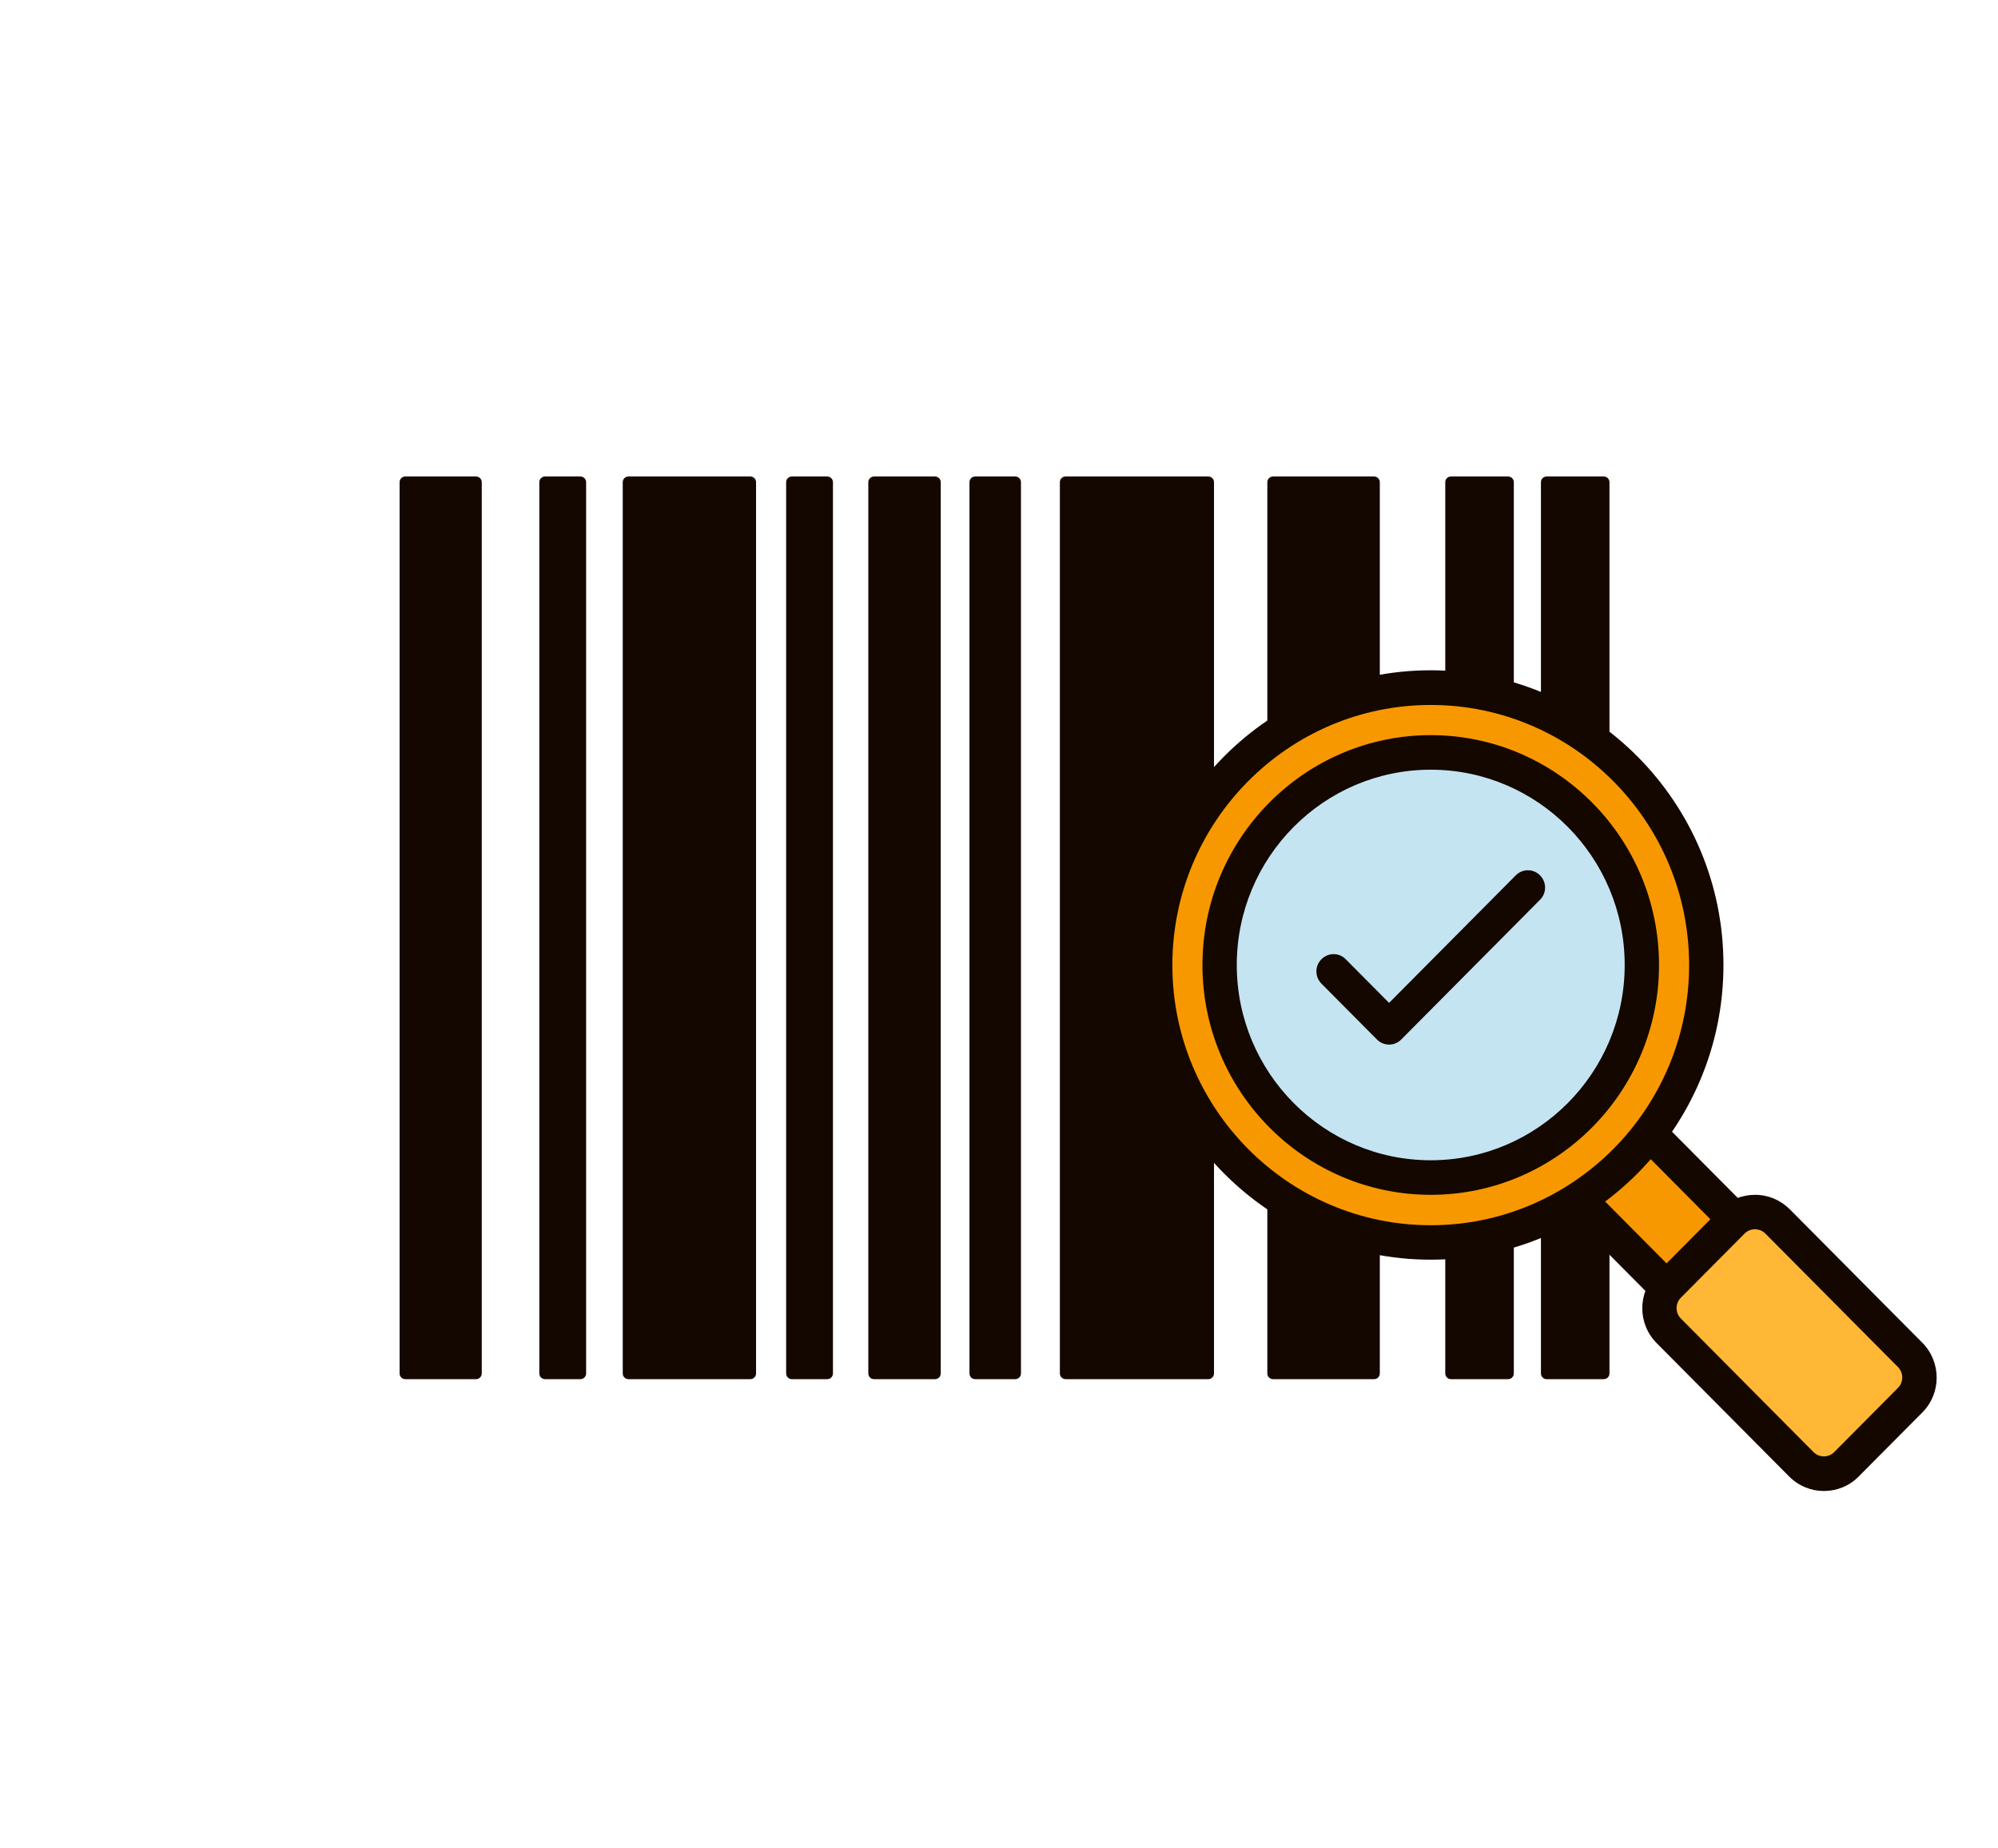
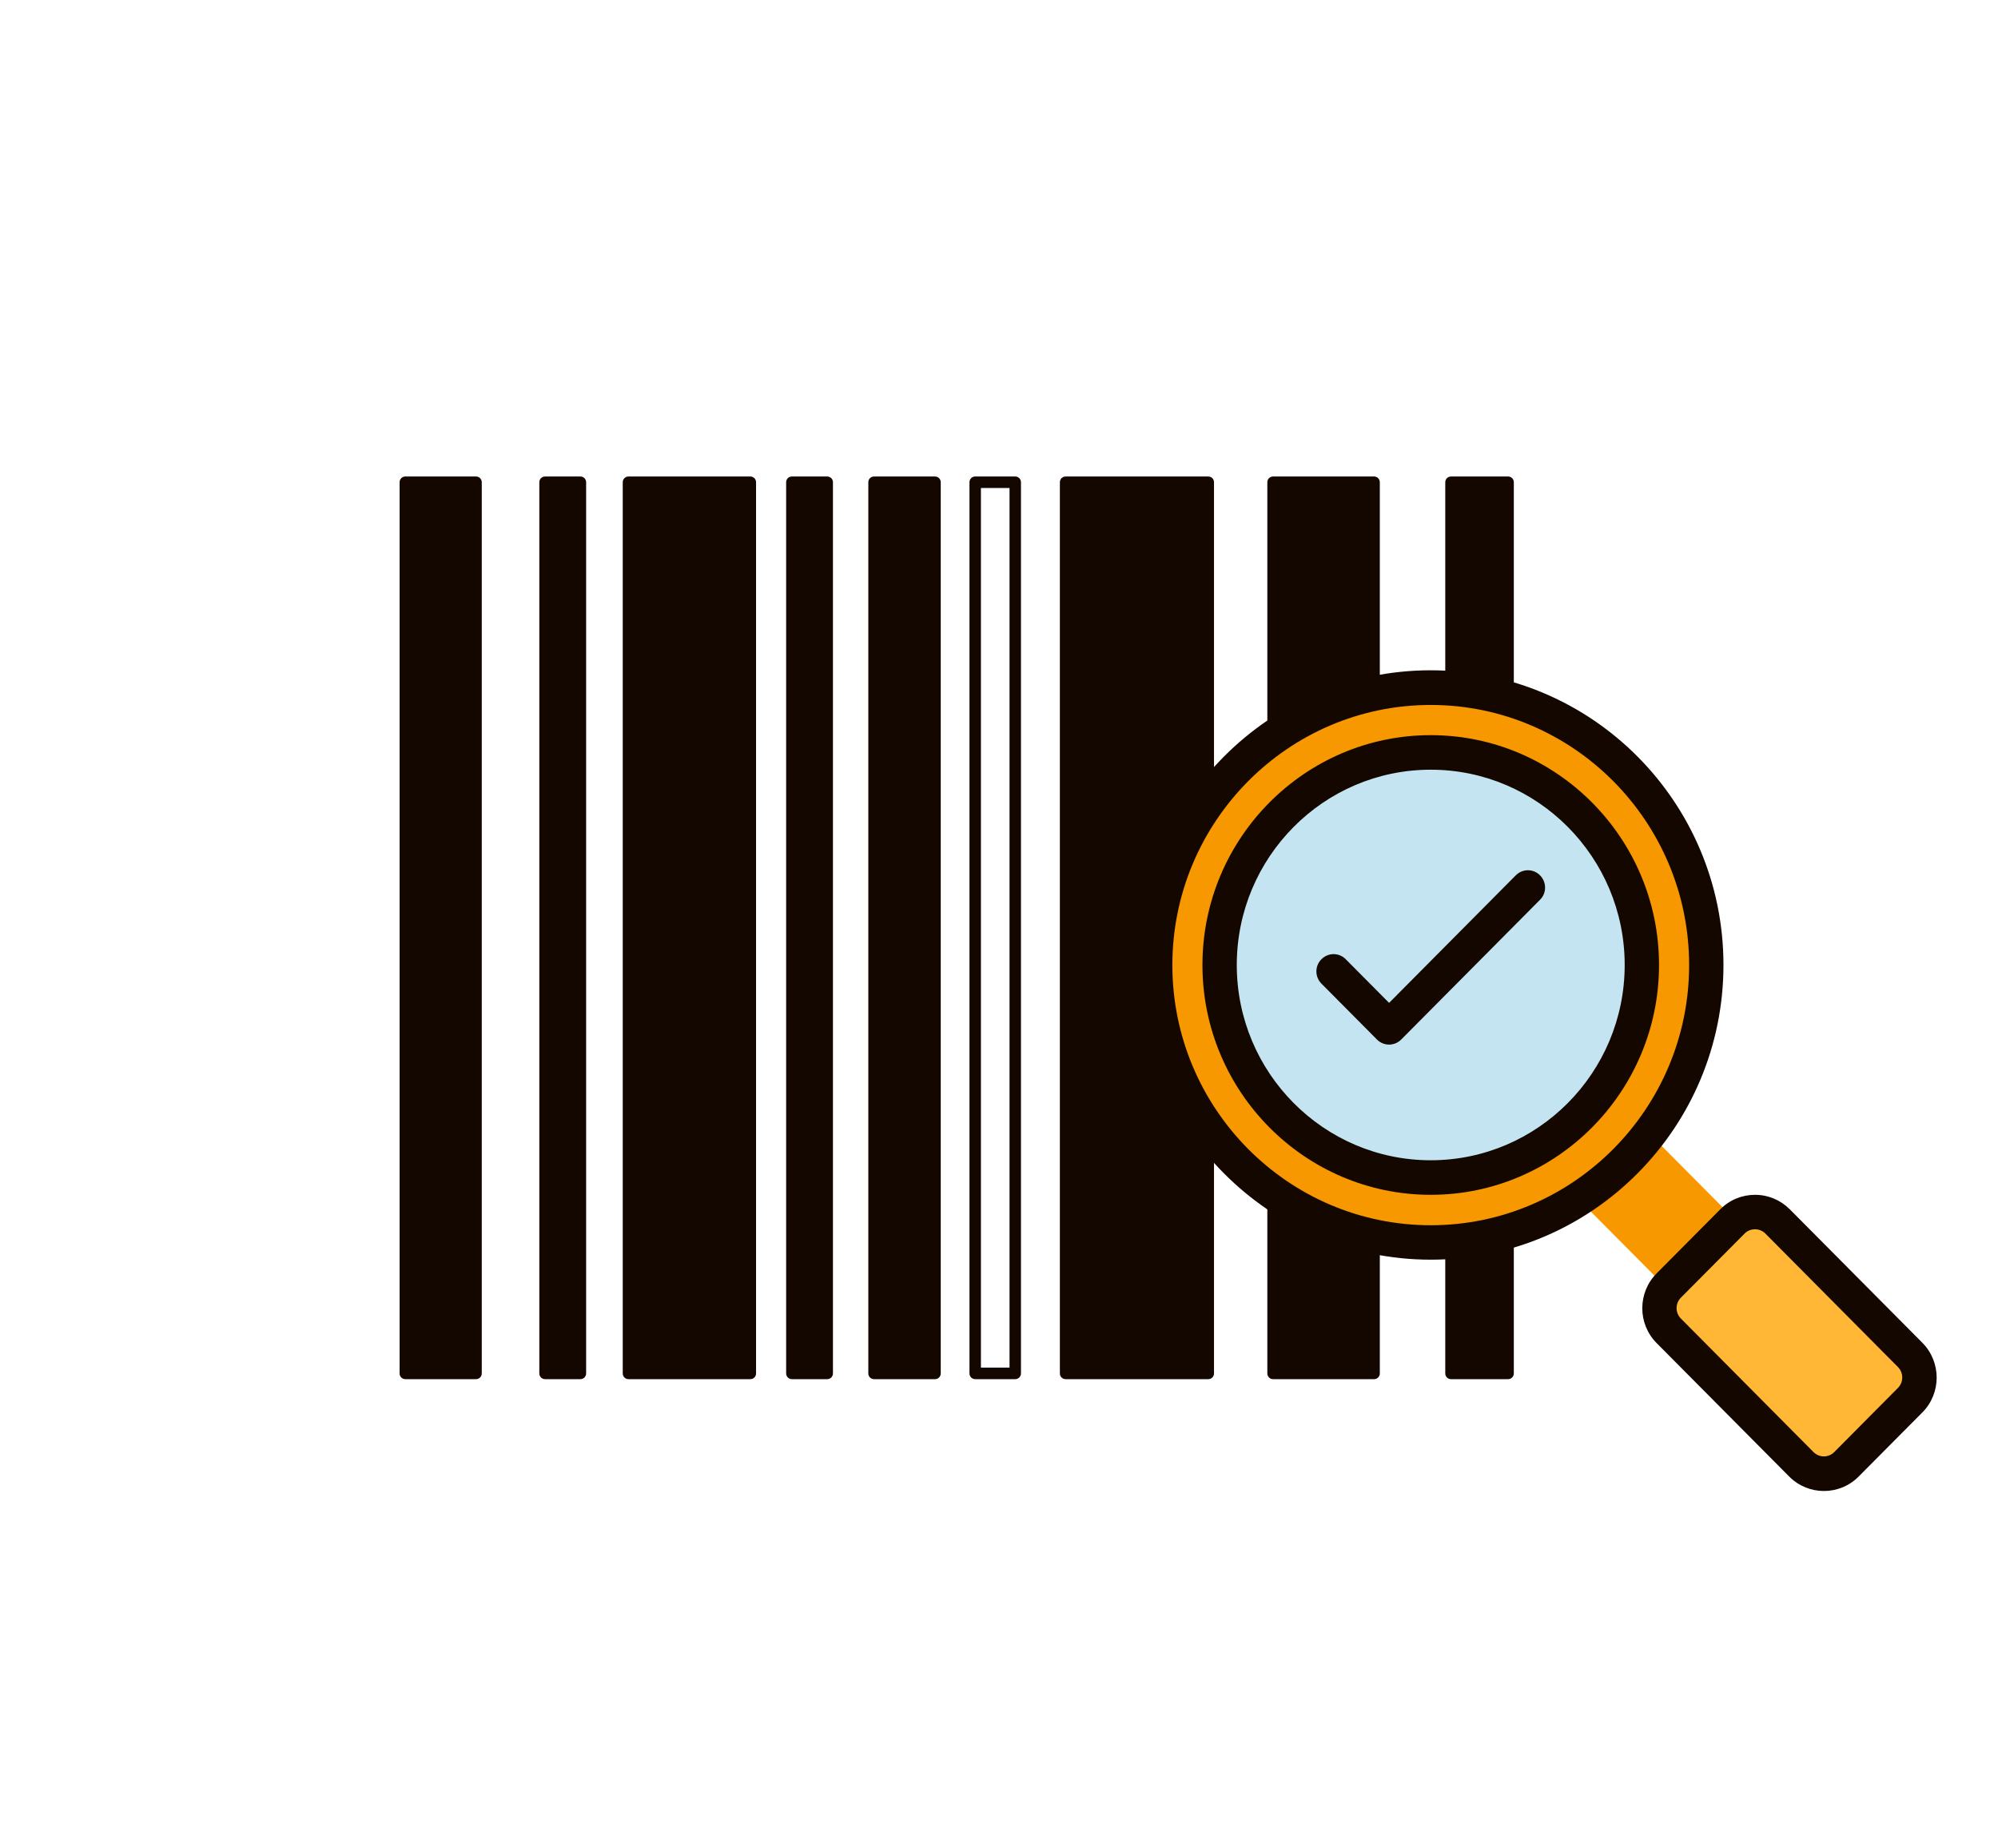
<svg xmlns="http://www.w3.org/2000/svg" width="120" height="111" viewBox="0 0 120 111" fill="none">
  <path d="M28.591 28.961H24.344V82.474H28.591V28.961Z" fill="#140700" />
  <path d="M28.591 82.821H24.344C24.151 82.821 24 82.668 24 82.475V28.961C24 28.767 24.151 28.615 24.344 28.615H28.591C28.783 28.615 28.935 28.767 28.935 28.961V82.475C28.935 82.668 28.783 82.821 28.591 82.821ZM24.687 82.129H28.247V29.307H24.687V82.129Z" fill="#140700" />
  <path d="M34.859 28.961H32.735V82.474H34.859V28.961Z" fill="#140700" />
  <path d="M34.859 82.821H32.735C32.543 82.821 32.392 82.668 32.392 82.475V28.961C32.392 28.767 32.543 28.615 32.735 28.615H34.859C35.051 28.615 35.203 28.767 35.203 28.961V82.475C35.203 82.668 35.051 82.821 34.859 82.821ZM33.079 82.129H34.515V29.307H33.079V82.129Z" fill="#140700" />
  <path d="M49.684 28.961H47.56V82.474H49.684V28.961Z" fill="#140700" />
  <path d="M49.683 82.821H47.56C47.367 82.821 47.216 82.668 47.216 82.475V28.961C47.216 28.767 47.367 28.615 47.56 28.615H49.683C49.876 28.615 50.027 28.767 50.027 28.961V82.475C50.027 82.668 49.876 82.821 49.683 82.821ZM47.903 82.129H49.34V29.307H47.903V82.129Z" fill="#140700" />
  <path d="M45.065 28.961H37.745V82.474H45.065V28.961Z" fill="#140700" />
  <path d="M45.065 82.821H37.745C37.553 82.821 37.402 82.668 37.402 82.475V28.961C37.402 28.767 37.553 28.615 37.745 28.615H45.065C45.257 28.615 45.409 28.767 45.409 28.961V82.475C45.409 82.668 45.257 82.821 45.065 82.821ZM38.089 82.129H44.721V29.307H38.089V82.129Z" fill="#140700" />
  <path d="M56.164 28.961H52.501V82.474H56.164V28.961Z" fill="#140700" />
  <path d="M56.157 82.821H52.494C52.302 82.821 52.151 82.668 52.151 82.475V28.961C52.151 28.767 52.302 28.615 52.494 28.615H56.157C56.35 28.615 56.501 28.767 56.501 28.961V82.475C56.501 82.668 56.35 82.821 56.157 82.821ZM52.838 82.129H55.814V29.307H52.838V82.129Z" fill="#140700" />
-   <path d="M60.975 28.961H58.57V82.474H60.975V28.961Z" fill="#140700" />
  <path d="M60.975 82.821H58.57C58.377 82.821 58.226 82.668 58.226 82.475V28.961C58.226 28.767 58.377 28.615 58.57 28.615H60.975C61.168 28.615 61.319 28.767 61.319 28.961V82.475C61.319 82.668 61.168 82.821 60.975 82.821ZM58.914 82.129H60.632V29.307H58.914V82.129Z" fill="#140700" />
  <path d="M72.57 28.961H63.999V82.474H72.57V28.961Z" fill="#140700" />
  <path d="M72.57 82.821H63.999C63.807 82.821 63.656 82.668 63.656 82.475V28.961C63.656 28.767 63.807 28.615 63.999 28.615H72.57C72.762 28.615 72.913 28.767 72.913 28.961V82.475C72.913 82.668 72.762 82.821 72.57 82.821ZM64.343 82.129H72.226V29.307H64.343V82.129Z" fill="#140700" />
  <path d="M82.521 28.961H76.453V82.474H82.521V28.961Z" fill="#140700" />
  <path d="M82.528 82.821H76.46C76.267 82.821 76.116 82.668 76.116 82.475V28.961C76.116 28.767 76.267 28.615 76.46 28.615H82.528C82.721 28.615 82.872 28.767 82.872 28.961V82.475C82.872 82.668 82.721 82.821 82.528 82.821ZM76.803 82.129H82.185V29.307H76.803V82.129Z" fill="#140700" />
  <path d="M90.576 28.961H87.147V82.474H90.576V28.961Z" fill="#140700" />
  <path d="M90.576 82.821H87.147C86.954 82.821 86.803 82.668 86.803 82.475V28.961C86.803 28.767 86.954 28.615 87.147 28.615H90.576C90.769 28.615 90.92 28.767 90.92 28.961V82.475C90.92 82.668 90.769 82.821 90.576 82.821ZM87.49 82.129H90.233V29.307H87.49V82.129Z" fill="#140700" />
-   <path d="M96.329 28.961H92.899V82.474H96.329V28.961Z" fill="#140700" />
-   <path d="M96.322 82.821H92.892C92.7 82.821 92.549 82.668 92.549 82.475V28.961C92.549 28.767 92.7 28.615 92.892 28.615H96.322C96.514 28.615 96.665 28.767 96.665 28.961V82.475C96.665 82.668 96.514 82.821 96.322 82.821ZM93.236 82.129H95.978V29.307H93.236V82.129Z" fill="#140700" />
  <path d="M98.121 67.124L94.034 71.238L104.808 82.084L108.895 77.97L98.121 67.124Z" fill="#F89800" />
-   <path d="M104.803 83.111C104.542 83.111 104.273 83.008 104.074 82.807L93.305 71.966C92.899 71.558 92.899 70.9 93.305 70.499L97.394 66.383C97.799 65.975 98.452 65.975 98.851 66.383L109.627 77.224C109.82 77.418 109.93 77.68 109.93 77.957C109.93 78.234 109.82 78.497 109.627 78.691L105.538 82.807C105.339 83.008 105.071 83.111 104.81 83.111H104.803ZM95.49 71.233L104.803 80.607L107.435 77.957L98.122 68.583L95.49 71.233Z" fill="#140700" />
  <path d="M104.06 73.347L100.23 77.201C99.484 77.953 99.484 79.17 100.23 79.921L108.195 87.939C108.941 88.691 110.151 88.691 110.897 87.939L114.727 84.085C115.473 83.334 115.473 82.116 114.727 81.365L106.762 73.347C106.016 72.596 104.806 72.596 104.06 73.347Z" fill="#FFB735" />
  <path d="M109.545 89.538C108.789 89.538 108.04 89.248 107.463 88.673L99.497 80.655C98.349 79.499 98.349 77.625 99.497 76.469L103.325 72.616C103.882 72.055 104.617 71.751 105.408 71.751C106.198 71.751 106.933 72.062 107.49 72.616L115.456 80.634C116.603 81.79 116.603 83.671 115.456 84.82L111.627 88.673C111.057 89.248 110.301 89.538 109.545 89.538ZM105.408 73.82C105.181 73.82 104.954 73.903 104.782 74.076L100.954 77.929C100.61 78.275 100.61 78.835 100.954 79.181L108.92 87.2C109.263 87.546 109.82 87.546 110.164 87.2L113.992 83.346C114.335 83 114.335 82.44 113.992 82.094L106.026 74.076C105.854 73.903 105.628 73.82 105.401 73.82H105.408Z" fill="#140700" />
  <path d="M85.93 74.608C95.07 74.608 102.48 67.15 102.48 57.949C102.48 48.748 95.07 41.29 85.93 41.29C76.79 41.29 69.381 48.748 69.381 57.949C69.381 67.15 76.79 74.608 85.93 74.608Z" fill="#F89800" />
  <path d="M85.93 75.646C76.24 75.646 68.35 67.711 68.35 57.949C68.35 48.187 76.233 40.252 85.93 40.252C95.628 40.252 103.511 48.187 103.511 57.949C103.511 67.711 95.628 75.646 85.93 75.646ZM85.93 42.334C77.374 42.334 70.412 49.343 70.412 57.956C70.412 66.569 77.374 73.578 85.93 73.578C94.487 73.578 101.449 66.569 101.449 57.956C101.449 49.343 94.487 42.334 85.93 42.334Z" fill="#140700" />
  <path d="M85.93 70.713C92.933 70.713 98.61 64.999 98.61 57.949C98.61 50.899 92.933 45.185 85.93 45.185C78.927 45.185 73.25 50.899 73.25 57.949C73.25 64.999 78.927 70.713 85.93 70.713Z" fill="#C4E4F2" />
  <path d="M85.93 71.751C78.37 71.751 72.219 65.559 72.219 57.949C72.219 50.339 78.37 44.147 85.93 44.147C93.49 44.147 99.641 50.339 99.641 57.949C99.641 65.559 93.49 71.751 85.93 71.751ZM85.93 46.222C79.504 46.222 74.281 51.48 74.281 57.949C74.281 64.418 79.504 69.676 85.93 69.676C92.356 69.676 97.579 64.418 97.579 57.949C97.579 51.48 92.356 46.222 85.93 46.222Z" fill="#140700" />
  <path d="M83.429 62.73C83.154 62.73 82.893 62.619 82.7 62.425L79.367 59.07C78.961 58.661 78.961 58.004 79.367 57.603C79.772 57.195 80.425 57.195 80.824 57.603L83.429 60.225L91.037 52.566C91.442 52.158 92.095 52.158 92.494 52.566C92.899 52.975 92.899 53.632 92.494 54.033L84.157 62.425C83.965 62.619 83.704 62.73 83.429 62.73Z" fill="#140700" />
</svg>